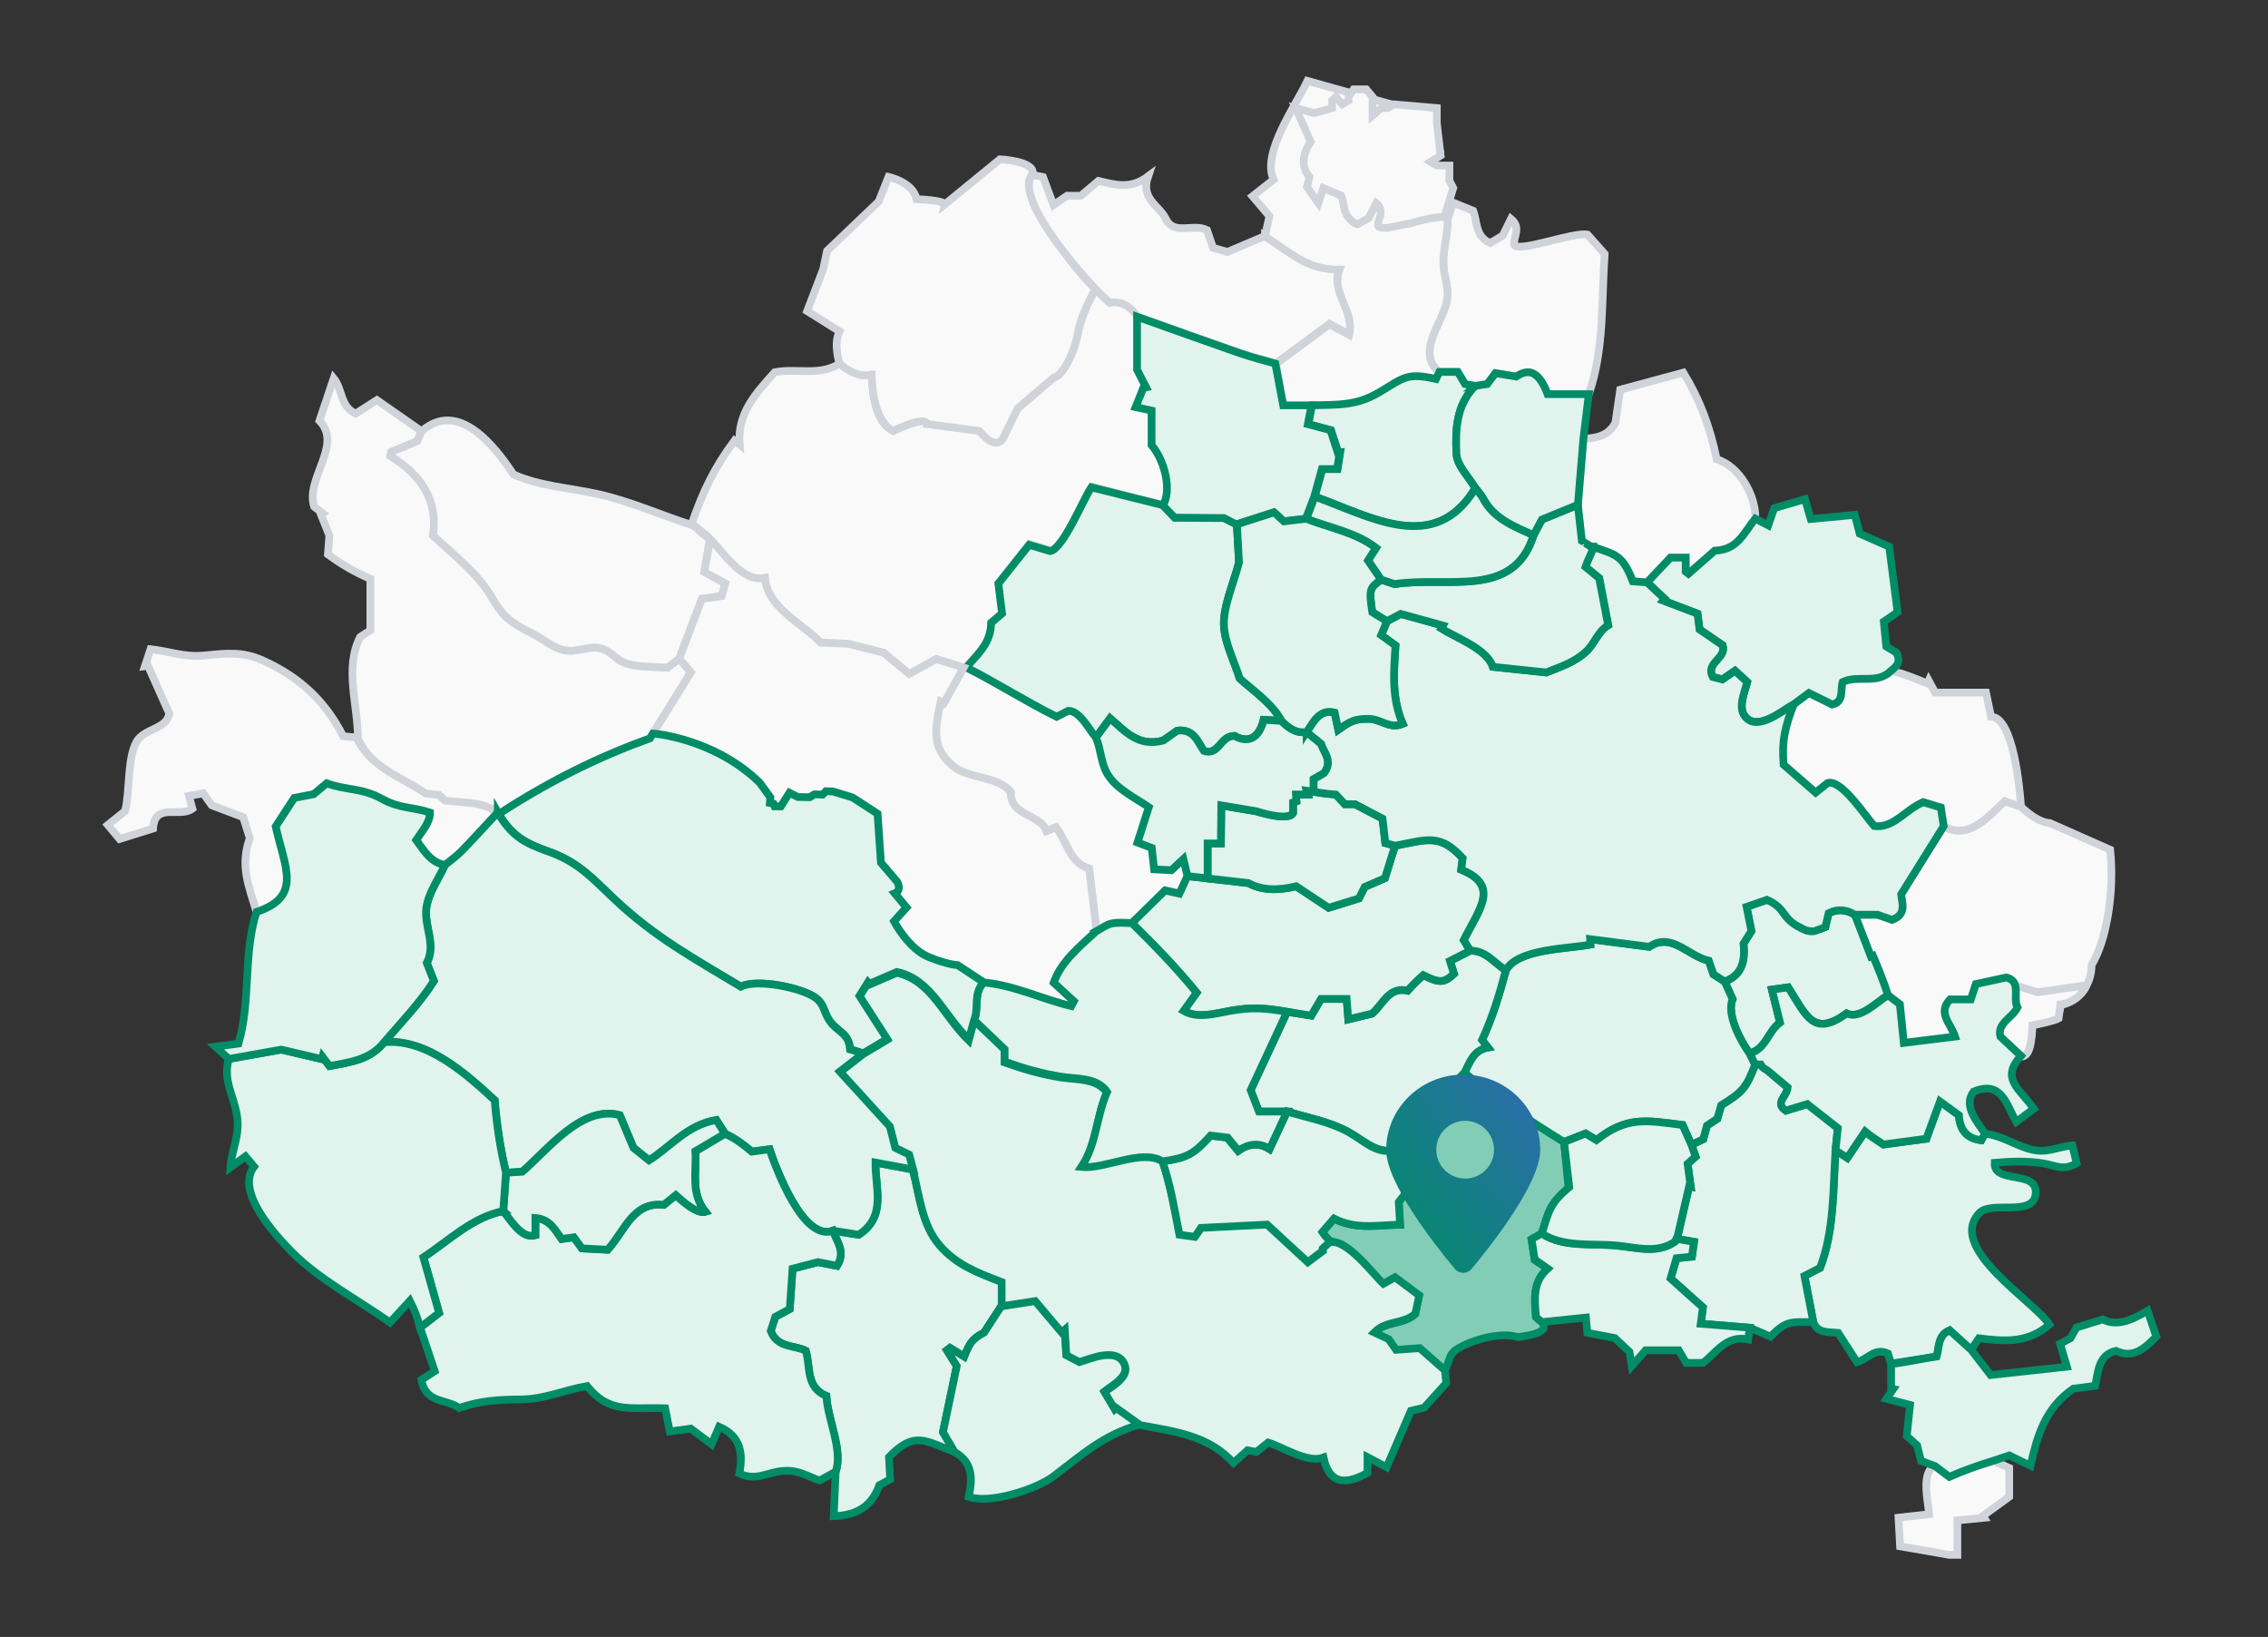
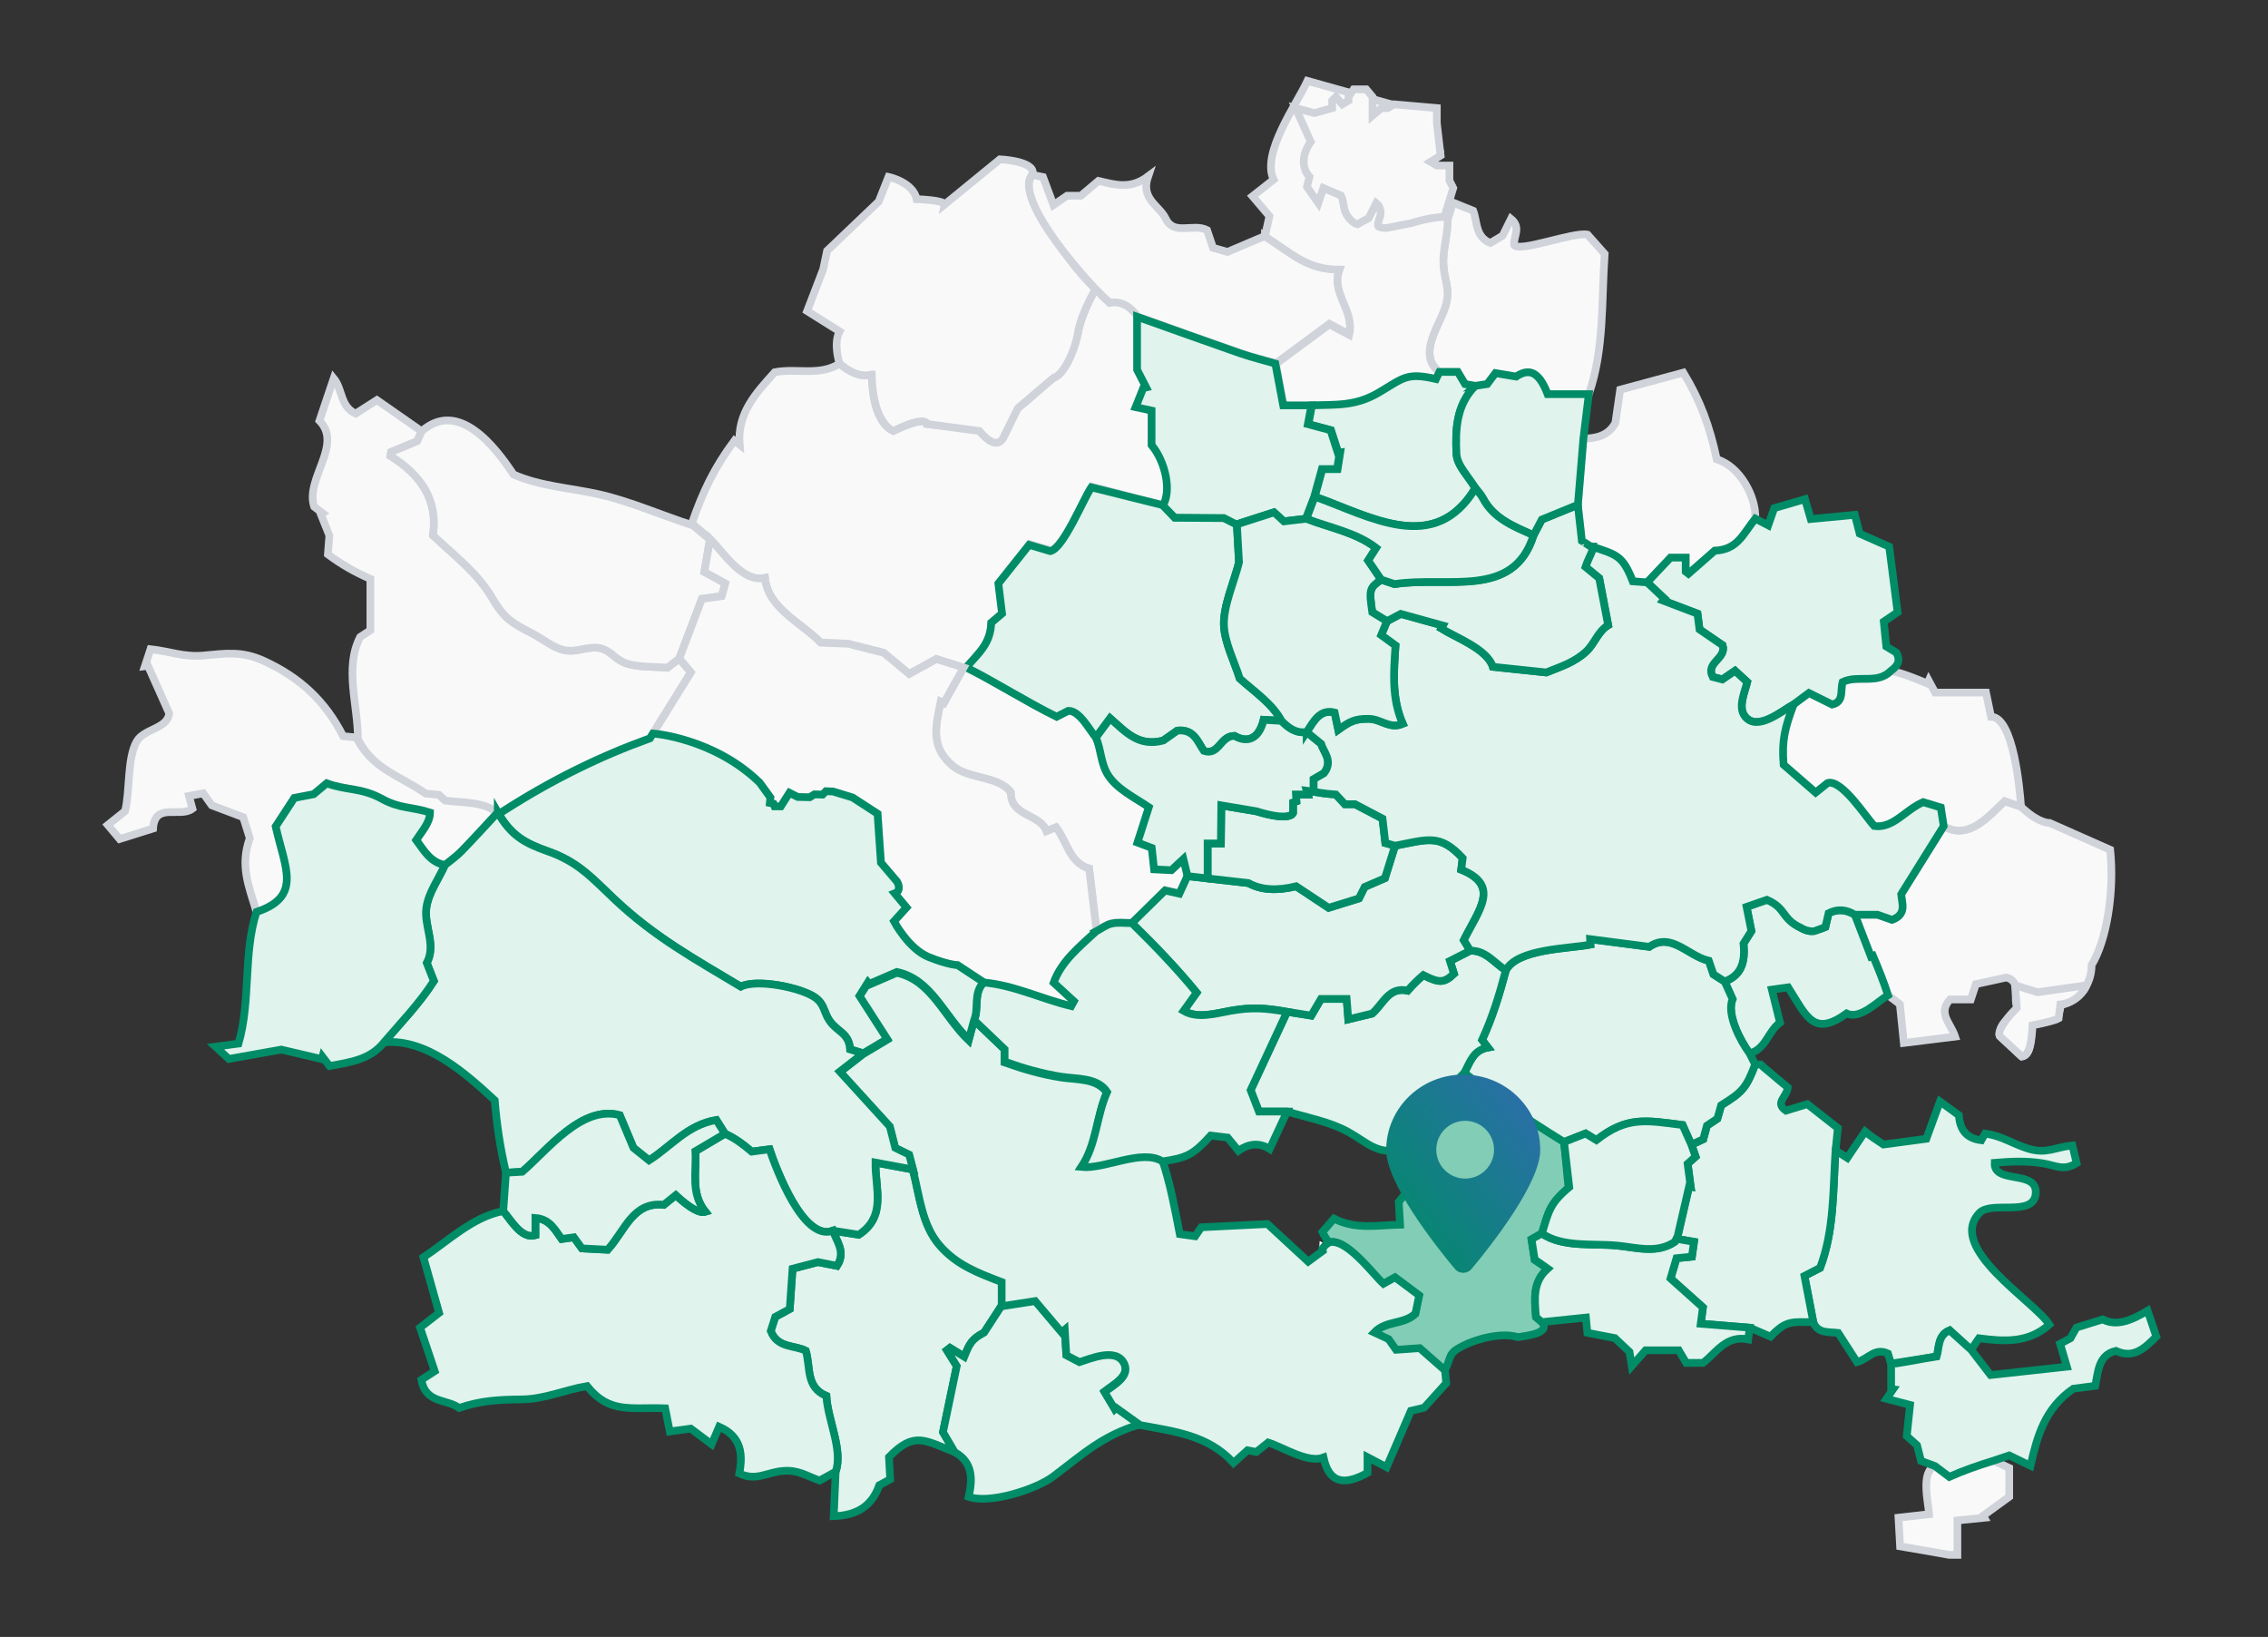
<svg xmlns="http://www.w3.org/2000/svg" width="589" height="425" viewBox="0 0 589 425" fill="none">
  <rect x="0" y="0" width="589" height="425" fill="#333333" stroke="none" />
  <path d="M115.541 224.589C111.714 223.862 110.081 220.747 108.096 218.086C109.477 215.942 111.678 213.597 111.678 210.957C107.233 209.476 103.888 209.979 99.284 207.447C93.76 204.404 90.063 205.282 84.862 203.361C83.783 204.261 82.517 205.318 81.467 206.188C79.453 206.577 77.719 206.908 76.432 207.159C74.691 209.835 73.231 212.072 71.605 214.568C73.95 225.157 78.626 232.803 66.627 236.752C64.52 229.861 62.326 224.732 64.865 217.626C64.333 215.928 63.801 214.23 63.16 212.173C60.585 211.202 57.83 210.159 54.996 209.087C54.327 208.145 53.644 207.188 52.788 205.98C51.579 206.203 50.335 206.433 49.069 206.663C49.4 207.893 49.666 208.864 49.968 209.965C46.724 212.432 40.2 208.174 39.754 215.115C36.941 216 34.388 216.806 31.064 217.841C30.338 216.978 29.302 215.748 28 214.187C29.971 212.612 31.417 211.447 32.481 210.598C33.791 205.483 32.971 196.844 35.531 192.457C37.466 189.148 43.465 189.27 43.947 185.22C42.048 180.969 40.236 176.912 38.43 172.862C38.164 172.898 37.898 172.927 37.632 172.963C38.063 171.647 38.495 170.338 39.085 168.554C44.055 169.093 47.745 170.676 52.874 170.194C58.744 169.64 62.844 169.021 68.419 171.553C77.834 175.833 84.467 181.983 89.121 191.14C90.466 191.27 91.516 191.37 92.566 191.478C96.364 199.355 103.586 201.074 110.182 205.685C111.247 205.786 112.311 205.886 113.606 206.009C114.074 206.433 114.671 206.987 115.261 207.519C120.202 208.123 125.36 207.742 129.273 210.922H129.28C126.144 214.281 123.058 217.697 119.85 220.999C118.555 222.33 116.994 223.402 115.555 224.589H115.541Z" fill="#F9F9FA" stroke="#D0D3DA" stroke-width="2" stroke-miterlimit="10" />
  <path d="M373.819 96.571C367.669 91.723 374.337 84.019 375.589 78.732C376.567 74.603 375.1 72.812 374.855 68.791C374.618 64.792 375.984 61.051 375.963 56.973C376.423 55.52 376.891 54.067 377.351 52.606C379.164 53.34 380.789 53.995 382.595 54.721C383.688 57.555 383.07 61.476 387.047 63.094C388.112 62.454 389.205 61.799 390.241 61.181C390.953 59.742 391.622 58.39 392.399 56.822C395.161 59.059 392.96 61.461 393.226 63.648C394.787 65.533 408.591 60.174 412.281 60.907C414.029 62.878 415.683 64.741 416.734 65.921C415.87 78.236 416.676 90.687 412.612 102.347C409.023 102.347 405.44 102.347 401.909 102.347C399.456 95.852 396.658 95.859 393.737 97.787C391.68 97.442 389.989 97.161 388.364 96.888C387.587 97.923 386.954 98.758 386.22 99.729C385.22 99.88 384.17 100.045 383.127 100.204C382.221 100.045 381.314 99.894 380.473 99.751C379.84 98.693 379.3 97.801 378.574 96.585H373.812L373.819 96.571Z" fill="#F9F9FA" stroke="#D0D3DA" stroke-width="2" stroke-miterlimit="10" />
  <path d="M179.683 135.875C182.56 127.596 185.495 121.445 190.724 114.41C191.177 114.763 191.631 115.108 192.084 115.461C191.4 107.225 196.392 102.017 201.19 96.65C206.794 95.521 212.807 97.737 218.03 94.413C219.526 95.55 223.892 98.888 226.489 96.794C226.323 110.008 231.697 111.677 232.02 111.878C240.954 107.62 240.796 110.08 240.796 110.08C240.796 110.08 249.888 111.051 254.333 111.648C256.096 113.001 256.261 114.749 258.973 114.943C261.16 114.425 262.455 108.203 264.361 105.959C269.137 102.232 268.626 101.981 273.698 98.024C276.848 97.161 279.639 88.767 280.179 85.379C281.718 79.445 284.494 75.057 284.494 75.057L288.034 78.545C288.034 78.545 291.889 76.855 295.522 82.005V95.766C296.097 96.888 296.989 98.621 297.881 100.355C297.629 100.413 297.377 100.47 297.126 100.528C296.507 102.081 295.888 103.628 295.148 105.477C296.824 105.836 297.831 106.052 299.291 106.369V115.324C302.916 119.669 304.448 127.552 302.125 131.207C295.68 129.602 289.12 127.725 283.509 126.322C281.416 129.372 276.237 142.226 272.849 142.888C271.165 142.392 269.367 141.852 267.353 141.255C264.505 144.83 261.786 148.254 259.361 151.297C259.736 154.354 260.038 156.807 260.318 159.094C259.167 160.073 258.362 160.756 257.506 161.483C257.326 166.913 254.204 169.517 250.924 173.294C250.636 173.308 250.356 173.323 250.068 173.337C247.514 172.517 244.961 171.69 243.155 171.114C240.213 172.733 238.113 173.891 236.106 174.999C233.61 172.927 231.653 171.301 229.467 169.489C227.251 168.928 224.647 168.273 222.043 167.618C221.676 167.526 221.11 167.591 220.205 167.139C217.515 166.995 216.749 167.065 213.124 166.87C208.153 161.713 199.37 157.944 198.637 150.06C192.825 151.434 187.523 143.068 183.999 139.536C182.553 138.321 181.114 137.112 179.668 135.896L179.683 135.875Z" fill="#F9F9FA" stroke="#D0D3DA" stroke-width="2" stroke-miterlimit="10" />
  <path d="M226.373 97.212C226.373 97.212 222.921 98.679 218.044 94.392C218.044 94.392 216.317 89.292 218.044 86.041L209.613 80.761L213.778 69.928L214.792 65.123L228.201 52.326L230.74 45.931C230.74 45.931 237.134 47.255 238.048 51.722C238.048 51.722 245.464 51.923 245.256 53.146L259.678 41.364C259.678 41.364 268.612 41.767 268.209 45.018C268.209 45.018 266.957 46.586 267.216 48.37C267.475 50.154 274.474 65.497 284.494 75.057C284.494 75.057 280.653 81.631 279.891 86.551C279.128 91.471 275.827 97.722 273.697 98.024L264.361 105.958L260.814 113.101C260.814 113.101 259.347 117.957 254.333 111.9L240.796 110.08C240.796 110.08 240.602 107.656 232.02 111.878C232.02 111.878 226.683 110.31 226.381 97.212H226.373Z" fill="#F9F9FA" stroke="#D0D3DA" stroke-width="2" stroke-miterlimit="10" />
  <path d="M92.955 191.823C92.955 182.947 89.394 173.459 93.523 165.403C94.249 164.921 95.235 164.273 96.184 163.648V150.304C92.07 148.477 88.775 146.614 85.157 143.938C85.294 142.169 85.423 140.529 85.538 139.032C84.754 137.083 84.028 135.263 83.294 133.436C83.438 133.357 83.582 133.278 83.726 133.199C82.978 132.623 82.23 132.048 81.582 131.544C79.194 124.279 89.142 115.547 82.963 109.231C84.201 105.57 85.38 102.045 86.668 98.226C89.013 101.074 88.308 105.555 92.365 107.397C94.235 106.203 96.206 104.944 97.882 103.872C101.982 106.728 105.737 109.346 109.492 111.965C109.017 113.029 108.542 114.087 108.348 114.54C105.665 115.655 103.615 116.503 101.572 117.359L101.385 118.374C109.276 123.258 113.822 129.811 112.441 139.011C117.8 144.068 123.957 148.693 127.719 155.095C131.028 160.72 132.711 161.59 138.617 164.676C141.192 166.021 143.695 168.215 146.623 168.812C149.932 169.481 153.01 167.503 156.147 168.352C158.463 168.978 159.686 170.92 161.786 171.891C164.987 173.365 169.835 173.013 173.317 173.365C174.317 172.581 175.352 171.776 176.381 170.97C177.215 171.956 178.057 172.948 179.417 174.552C176.223 179.703 172.957 184.968 168.785 191.701C156.046 196.276 142.386 202.879 129.647 211.274C125.734 208.094 120.576 208.475 115.635 207.871C115.052 207.339 114.448 206.785 113.98 206.361C112.686 206.238 111.621 206.138 110.556 206.037C103.96 201.426 96.738 199.707 92.94 191.83L92.955 191.823Z" fill="#F9F9FA" stroke="#D0D3DA" stroke-width="2" stroke-miterlimit="10" />
  <path d="M176.396 170.97C175.367 171.776 174.331 172.582 173.331 173.366C169.857 173.013 165.002 173.366 161.801 171.891C159.7 170.92 158.47 168.985 156.161 168.352C153.025 167.503 149.946 169.488 146.637 168.812C143.71 168.215 141.207 166.021 138.631 164.676C132.726 161.59 131.043 160.72 127.734 155.095C123.964 148.693 117.807 144.068 112.455 139.011C113.836 129.811 109.29 123.258 101.399 118.374L101.586 117.36C103.629 116.511 105.679 115.662 108.362 114.54C108.564 114.087 109.039 113.029 109.506 111.965C119.066 103.534 128.676 116.101 133.352 123.186C140.293 126.279 148.27 126.689 155.586 128.344C163.757 130.192 171.972 133.868 179.999 136.429C181.445 137.644 182.884 138.853 184.33 140.068C183.876 142.744 183.43 145.42 182.913 148.477C184.725 149.463 186.43 150.391 188.365 151.441C188.034 152.592 187.718 153.671 187.408 154.757C185.38 155.037 183.639 155.275 182.28 155.462C180.229 160.864 178.316 165.906 176.403 170.956L176.396 170.97Z" fill="#F9F9FA" stroke="#D0D3DA" stroke-width="2" stroke-miterlimit="10" />
  <path d="M251.01 173.366C258.937 177.351 266.454 182.177 274.41 186.083C275.481 185.522 276.517 184.983 277.611 184.414C280.567 184.35 283.106 189.399 284.775 191.356C286.178 194.643 285.991 198.11 287.947 201.153C290.292 204.8 295.004 207.051 298.507 209.439C297.622 212.194 296.593 215.41 295.565 218.625C297.32 219.287 298.399 219.69 299.269 220.021C299.485 221.984 299.665 223.682 299.873 225.581C301.787 225.674 303.182 225.746 304.362 225.804C305.326 224.905 306.06 224.221 307.477 222.898C307.944 224.826 308.253 226.077 308.556 227.336C307.843 228.89 307.131 230.436 306.455 231.904C304.858 231.544 303.837 231.321 302.743 231.077C299.837 233.932 296.975 236.738 294.119 239.543C292.357 239.55 290.537 239.291 288.853 239.651C287.415 239.96 286.127 240.996 284.768 241.708C284.142 236.457 283.516 231.206 282.833 225.495C277.805 224.078 277.157 218.668 274.251 214.791C273.453 215.115 272.719 215.41 271.762 215.798C270.015 211.202 262.397 212.051 262.483 205.706C259.383 201.434 251.542 202.325 247.457 198.894C241.601 193.981 242.903 188.874 244.285 182.134C244.558 182.264 244.831 182.4 245.105 182.53C246.788 179.487 248.478 176.452 250.161 173.409C250.449 173.395 250.73 173.38 251.017 173.366H251.01Z" fill="#F9F9FA" stroke="#D0D3DA" stroke-width="2" stroke-miterlimit="10" />
  <path d="M328.509 61.246C335.587 65.706 339.364 69.87 347.859 69.87C345.564 76.049 351.923 80.531 350.377 86.825C348.391 85.76 346.773 84.89 345.248 84.077C340.464 87.616 335.904 90.975 331.351 94.341C328.265 93.45 325.136 92.687 322.1 91.637C313.195 88.544 304.326 85.336 295.442 82.178C293.558 79.574 291.155 78.056 288.264 78.639C283.365 74.618 262.814 51.679 268.087 45.414C269.101 45.615 270.115 45.816 270.87 45.967C271.834 48.55 272.654 50.729 273.589 53.233C275.021 52.254 275.985 51.593 277.114 50.823H280.696C282.106 49.636 283.645 48.334 285.271 46.967C289.393 47.895 293.5 49.305 298.154 45.795C296.118 51.715 301.118 53.348 302.729 56.764C304.844 61.26 309.829 57.894 313.468 59.735C313.9 61.016 314.425 62.555 315.022 64.332C316.461 64.749 317.921 65.166 318.77 65.411C322.41 63.857 325.459 62.562 328.509 61.267V61.246Z" fill="#F9F9FA" stroke="#D0D3DA" stroke-width="2" stroke-miterlimit="10" />
  <path d="M328.502 61.383C328.854 59.771 329.214 58.16 329.667 56.11C328.38 54.592 326.876 52.823 325.279 50.945C327.164 49.463 328.811 48.169 330.761 46.636C327.524 39.76 336.63 27.258 339.544 21C349.65 23.827 359.541 26.589 369.582 29.394C371.028 32.653 372.517 35.991 373.97 39.264C371.189 43.018 370.975 46.368 373.33 49.312C373.215 50.168 373.078 51.197 372.97 51.967C374.042 53.786 375.006 55.419 375.97 57.059C375.991 61.138 374.625 64.878 374.862 68.878C375.099 72.899 376.574 74.69 375.596 78.819C374.337 84.106 367.676 91.81 373.826 96.658C373.531 97.269 373.236 97.874 372.927 98.499C365.331 96.758 364.569 98.176 358.217 101.938C352.132 105.541 347.42 105.117 340.716 105.333H333.393C332.617 101.19 331.984 97.838 331.351 94.486C335.904 91.119 340.464 87.753 345.248 84.221C346.773 85.041 348.398 85.911 350.376 86.969C351.923 80.675 345.571 76.193 347.859 70.014C339.364 70.014 335.587 65.849 328.509 61.39L328.502 61.383Z" fill="#F9F9FA" stroke="#D0D3DA" stroke-width="2" stroke-miterlimit="10" />
  <path d="M517.733 379.249C519.114 379.889 520.495 380.529 521.797 381.133V388.607C519.301 390.42 517.165 391.98 515.021 393.534C515.122 393.707 515.215 393.879 515.316 394.059C513.223 394.268 511.137 394.477 508.331 394.757V403.691H506.174C501.944 402.921 497.7 402.202 493.456 401.483C493.305 398.764 493.183 396.577 493.039 394.038C495.65 393.743 497.945 393.484 500.987 393.139C500.836 390.29 498.693 382.039 502.527 380.651C503.663 381.507 504.792 382.37 506.224 383.449C510.015 381.759 513.762 380.471 517.733 379.256V379.249Z" fill="#F9F9FA" stroke="#D0D3DA" stroke-width="2" stroke-miterlimit="10" />
  <path d="M491.118 354.051C490.809 353.073 490.5 352.087 490.291 351.411C486.838 349.836 485.177 352.857 482.271 353.655C480.667 351.166 479.027 348.62 477.379 346.067C474.883 345.772 472.085 346.297 470.913 343.276C470.165 339.355 469.409 335.442 468.611 331.277C469.783 330.673 471.028 330.033 472.675 329.184C476.358 319.401 476.02 309.072 476.674 298.671C477.552 299.232 478.422 299.786 479.746 300.634C481.336 298.275 482.846 296.024 484.357 293.779C485.867 295.045 487.493 296.067 489.133 297.153C492.981 296.635 496.801 296.124 500.268 295.664C501.57 292.103 502.591 289.305 503.807 285.982C505.951 287.536 507.353 288.564 508.727 289.557C508.979 293.269 510.626 295.57 514.539 296.045C514.841 295.506 515.172 294.916 515.51 294.326C519.812 294.866 522.531 296.916 526.624 298.196C531.486 299.707 533.558 297.865 538.205 297.39C538.579 298.966 538.953 300.527 539.298 301.994C535.817 304.123 533.903 302.562 530.386 302.023C526.099 301.368 522.358 301.541 518.014 301.908C517.704 307.655 529.58 303.454 528.645 310.187C527.847 315.92 517.122 311.734 514.086 314.899C505.339 324.005 528.422 337.902 532.22 343.909C526.674 348.807 520.481 348.296 513.935 347.469C513.338 348.347 512.612 349.404 511.892 350.462C510.058 348.8 508.224 347.138 506.303 345.405C503.181 346.7 503.62 349.994 502.944 352.202C498.765 352.857 494.931 353.461 491.097 354.058L491.118 354.051Z" fill="#E0F3ED" stroke="#008C66" stroke-width="2" stroke-miterlimit="10" />
  <path d="M217.001 382.112C219.015 376.616 214.872 368.409 214.598 362.438C209.168 360.165 210.542 354.994 209.254 350.714C206.319 349.196 201.924 350.095 200.147 345.585C200.457 344.635 200.888 343.29 201.327 341.909C202.428 341.312 203.463 340.751 205.089 339.866C205.312 336.672 205.557 333.169 205.816 329.407C208.204 328.782 210.484 328.185 212.405 327.681C214.347 328.062 215.9 328.372 217.361 328.659C219.706 324.955 217.224 322.351 216.303 319.524C218.605 319.884 220.907 320.243 222.993 320.574C230.316 315.834 227.266 308.547 227.352 301.836C230.905 302.498 234.013 303.08 237.128 303.656C238.854 310.461 239.472 317.87 244.04 323.135C248.478 328.256 254.003 330.299 260.16 332.659V338.938C258.765 341.082 257.369 343.225 255.592 345.959C252.327 347.736 251.83 348.793 250.428 352.239C249.155 351.454 247.932 350.706 246.716 349.958C246.457 350.16 246.191 350.361 245.932 350.562C246.91 352.138 247.881 353.706 248.478 354.663C247.198 360.806 246.025 366.431 244.903 371.826C246.018 373.739 246.982 375.372 247.939 377.012C240.221 374.041 237.48 371.48 230.869 378.307C230.963 380.026 231.071 382.004 231.186 384.083C230.172 384.629 229.251 385.126 228.359 385.608C226.503 390.83 222.827 393.434 216.519 393.664C216.692 389.794 216.857 385.953 217.023 382.105L217.001 382.112Z" fill="#E0F3ED" stroke="#008C66" stroke-width="2" stroke-miterlimit="10" />
  <path d="M524.862 209.468C527.329 211.813 530.069 213.604 532.335 213.683C538.334 216.345 543.233 218.517 548.016 220.632C549.153 231.623 547.088 244.182 543.19 250.548C543.19 255.634 539.91 259.95 535.248 260.935C534.997 261.942 534.738 262.964 534.414 264.251C531.76 265.294 530.314 265.647 527.638 266.064C527.415 267.848 527.89 274.602 524.84 274.149C523.128 272.538 521.416 270.934 519.495 269.135C518.625 265.589 522.567 264.381 523.955 261.568C522.603 259.072 525.128 254.879 521.064 253.785C518.057 254.44 515.654 254.965 513.137 255.512C512.741 256.713 512.309 258.029 511.828 259.489H506.411C503.124 263.086 506.598 265.625 507.735 269.135C503.124 269.704 498.93 270.229 494.427 270.783C494.082 267.395 493.765 264.309 493.399 260.734C492.758 260.245 491.55 259.317 490.334 258.389C489.191 254.893 487.86 251.555 486.421 248.167L485.896 248.354C484.501 244.736 483.105 241.125 481.717 237.507H487.622C488.529 237.831 490.083 238.377 491.377 238.831C495.269 237.385 493.924 234.507 493.744 232.191C497.492 226.185 501.138 220.344 504.785 214.503C511.31 218.258 516.33 211.971 520.632 208.008C522.229 208.562 522.902 208.759 524.218 209.212L524.862 209.468Z" fill="#F9F9FA" stroke="#D0D3DA" stroke-width="2" stroke-miterlimit="10" />
  <path d="M375.143 355.936C372.942 354.001 370.748 352.073 368.597 350.181C366.439 350.332 364.547 350.462 362.461 350.613C361.828 349.714 361.167 348.771 360.512 347.844C359.447 347.347 358.404 346.865 356.786 346.11C359.886 342.887 364.418 344.046 367.482 341.204C367.727 340.046 368.036 338.557 368.468 336.478C366.367 334.91 364.195 333.285 362.188 331.788C360.591 332.673 359.678 333.184 359.167 333.464C356.347 330.853 349.506 321.171 345.018 322.603C344.543 321.682 343.946 320.912 343.421 319.891C344.493 318.646 345.392 317.596 346.428 316.395C352.11 319.308 357.771 318.093 363.598 317.963C363.461 315.647 363.368 314 363.253 312.086C364.698 310.266 366.223 308.331 367.791 306.353C366.41 303.944 365 301.491 363.591 299.031C370.489 293.629 374.028 284.608 380.286 278.523C388.601 285.234 397.089 290.91 406.181 296.506C406.642 300.505 406.958 304.872 407.383 308.576C402.376 312.719 402.218 314.381 400.42 320.243C399.528 320.747 398.629 321.401 397.751 321.891C398.06 323.869 398.312 325.502 398.571 327.156C399.592 327.875 400.528 328.379 401.945 329.379C397.931 332.918 398.557 337.421 398.909 341.952C399.348 342.334 399.895 342.801 400.434 343.269C402.901 346.311 395.723 346.887 394.183 347.175C390.047 345.851 383.573 347.577 379.898 349.44C375.812 351.519 377.135 352.102 375.143 355.929V355.936Z" fill="#82CDB6" stroke="#008C66" stroke-width="2" stroke-miterlimit="10" />
  <path d="M476.682 298.671C476.027 309.073 476.365 319.402 472.682 329.185C471.028 330.033 469.783 330.674 468.618 331.278C469.416 335.443 470.165 339.363 470.92 343.276C465.352 343.276 463.906 342.708 459.814 347.045C457.699 346.132 456.066 345.427 454.433 344.722C450.247 344.384 446.067 344.046 441.694 343.693C441.967 341.629 442.133 340.377 442.255 339.457C439.356 336.86 436.716 334.493 433.853 331.933C434.343 330.285 434.868 328.494 435.4 326.689C436.709 326.552 437.86 326.437 439.399 326.271C439.558 325.149 439.716 324.078 439.946 322.43C438.292 322.143 436.99 321.92 435.688 321.689C435.688 321.452 435.688 321.207 435.688 320.97C436.687 316.633 437.695 312.302 438.694 307.965C438.824 307.994 438.946 308.022 439.076 308.051C438.809 306.059 438.543 304.066 438.284 302.146C439.054 301.462 439.651 300.93 440.356 300.297C439.982 299.225 439.63 298.225 439.284 297.225C440.342 296.722 441.399 296.226 442.349 295.772C442.723 294.384 443.032 293.262 443.305 292.255C444.334 291.564 445.211 290.982 446.01 290.449C446.37 289.176 446.686 288.054 447.002 286.961C452.52 283.558 453.52 282.451 455.836 276.365C456.318 276.365 456.8 276.365 457.274 276.365C457.512 276.603 457.749 276.84 457.986 277.077C460.202 278.926 462.41 280.775 464.281 282.343C464.072 284.86 460.799 286.27 463.799 288.363C465.662 287.795 467.568 287.213 469.366 286.666C472.013 288.745 474.509 290.708 477.293 292.888C477.106 294.708 476.905 296.686 476.703 298.671H476.682Z" fill="#E0F3ED" stroke="#008C66" stroke-width="2" stroke-miterlimit="10" />
  <path d="M465.82 182.875C467.143 181.89 468.474 180.912 469.776 179.94C471.725 180.904 473.696 181.883 475.811 182.926C478.983 182.228 477.868 179.221 478.537 177.085C482.529 175.15 487.557 177.79 491.082 174.179C494.513 174.934 497.333 176.128 500.563 177.473C500.671 177.229 500.786 176.977 500.894 176.732C501.584 178.013 502.282 179.293 502.562 179.818H515.762C516.186 181.847 516.575 183.724 517.071 186.091C522.934 186.148 524.559 205.174 524.861 209.461C523.538 209.008 522.221 208.548 520.625 208.001C516.323 211.972 511.309 218.251 504.778 214.496C504.526 212.878 504.274 211.26 504.023 209.655C502.152 209.087 500.584 208.612 499.441 208.267C494.707 210.332 491.701 215.137 486.745 214.468C484.608 212.209 478.314 202.261 474.639 203.297C473.567 204.153 472.581 204.944 471.524 205.786C468.582 203.232 465.906 200.901 463.201 198.549C462.669 192.162 463.561 188.867 465.813 182.875H465.82Z" fill="#F9F9FA" stroke="#D0D3DA" stroke-width="2" stroke-miterlimit="10" />
  <path d="M455.85 134.652C452.642 138.709 451.254 142.73 445.312 142.982C443.125 144.902 440.802 146.938 438.478 148.974C438.241 148.787 438.011 148.6 437.774 148.42V144.773H433.832C431.825 146.902 429.796 149.046 427.761 151.196C426.502 151.103 425.243 151.009 424.035 150.923C421.402 144.205 419.87 144.046 413.475 141.917C412.454 141.335 411.439 140.752 410.821 140.4C410.439 136.954 410.109 134.012 409.778 131.063C410.252 125.337 410.734 119.611 411.209 113.893C414.554 113.792 417.661 113.188 419.51 109.807C419.934 106.894 420.38 103.844 420.769 101.175C426.646 99.585 432.076 98.118 437.162 96.744C441.651 104.132 444.032 110.807 445.837 119.252C451.786 121.028 456.08 128.84 455.857 134.645L455.85 134.652Z" fill="#F9F9FA" stroke="#D0D3DA" stroke-width="2" stroke-miterlimit="10" />
  <path d="M247.924 377.019C246.968 375.379 246.011 373.739 244.889 371.833C246.011 366.438 247.183 360.813 248.464 354.67C247.874 353.713 246.896 352.145 245.917 350.57C246.176 350.368 246.442 350.167 246.701 349.965C247.924 350.713 249.14 351.461 250.413 352.246C251.816 348.793 252.312 347.735 255.578 345.966C257.354 343.232 258.75 341.089 260.145 338.945C263.131 338.485 266.109 338.032 268.849 337.607C271.417 340.643 273.575 343.197 275.733 345.743C275.999 345.513 276.265 345.283 276.531 345.052C276.661 347.182 276.79 349.318 276.934 351.663C278.236 352.346 279.473 352.994 280.344 353.454C283.142 352.591 289.99 349.534 291.997 353.914C293.536 357.266 289.105 359.475 286.868 361.237C287.954 363.064 288.724 364.359 289.494 365.654C289.609 365.539 289.717 365.423 289.832 365.308L296.104 369.804C286.444 372.638 281.315 377.465 273.597 383.298C269.108 386.694 256.995 390.571 251.564 388.629C252.629 383.967 252.643 379.644 247.917 377.019H247.924Z" fill="#E0F3ED" stroke="#008C66" stroke-width="2" stroke-miterlimit="10" />
  <path d="M492.55 353.981C496.384 353.376 498.786 352.85 502.965 352.195C503.634 349.98 503.196 346.693 506.325 345.398C508.245 347.139 510.08 348.793 511.914 350.455C513.568 352.598 515.215 354.749 516.956 357.001C523.243 356.31 529.81 355.598 536.759 354.835C536.176 352.879 535.622 350.987 535.004 348.894C535.881 348.419 536.68 347.995 537.701 347.448C538.162 346.628 538.737 345.599 539.262 344.671C541.406 344.002 543.405 343.384 546.067 342.557C549.656 344.434 553.512 342.837 557.727 340.305C558.554 342.744 559.252 344.801 560 347.009C556.957 350.124 554.015 352.828 549.491 350.735C544.995 351.778 544.887 356.022 544.146 359.813C541.471 360.158 539.478 360.417 538.442 360.554C531.04 365.668 529.062 372.876 527.322 380.565C525.236 379.551 523.56 378.745 521.797 377.882C520.431 378.343 519.085 378.796 517.733 379.249C513.762 380.472 510.015 381.759 506.224 383.443C504.793 382.364 503.663 381.5 502.527 380.644C501.426 380.234 500.318 379.832 498.887 379.299C498.585 378.12 498.247 376.775 497.858 375.25C497.103 374.573 496.24 373.797 495.182 372.847C495.463 370.229 495.744 367.546 496.038 364.769C494.132 364.273 492.183 363.769 489.917 363.179C490.608 362.18 491.118 361.453 491.622 360.719C491.456 360.698 491.291 360.669 491.126 360.647V354.044L492.55 353.981Z" fill="#E0F3ED" stroke="#008C66" stroke-width="2" stroke-miterlimit="10" />
  <path d="M435.673 321.682C436.975 321.905 438.277 322.135 439.932 322.423C439.694 324.07 439.543 325.142 439.385 326.264C437.846 326.422 436.695 326.544 435.386 326.681C434.853 328.487 434.328 330.27 433.839 331.925C436.702 334.486 439.342 336.852 442.241 339.449C442.118 340.37 441.953 341.621 441.68 343.686C446.053 344.038 450.24 344.376 454.419 344.714C454.297 345.642 454.174 346.563 454.016 347.75C448.269 346.592 445.737 351.21 442.277 353.857H437.903C437.206 352.677 436.45 351.39 435.968 350.577H427.358C426.639 351.397 425.495 352.713 423.776 354.677C423.445 352.663 423.287 351.663 423.179 350.994C421.884 349.771 420.762 348.714 419.388 347.419C417.374 347.031 414.928 346.556 412.238 346.038C412.13 344.923 412.022 343.786 411.857 342.089C408.008 342.484 404.21 342.88 400.412 343.276C399.873 342.808 399.333 342.341 398.888 341.959C398.542 337.428 397.916 332.925 401.923 329.386C400.499 328.386 399.564 327.724 398.549 327.005C398.29 325.35 398.039 323.717 397.729 321.739C398.614 321.243 399.506 320.747 400.398 320.243C405.822 323.919 413.626 322.79 419.827 323.379C425.02 323.869 430.235 325.573 434.925 322.408C435.163 322.171 435.407 321.926 435.645 321.689L435.673 321.682Z" fill="#E0F3ED" stroke="#008C66" stroke-width="2" stroke-miterlimit="10" />
  <path d="M345.011 324.523C345.032 324.063 345.061 323.61 345.082 323.149C345.068 323.862 345.054 324.566 345.039 325.279C345.032 325.027 345.018 324.775 345.011 324.523Z" fill="#E0F3ED" stroke="white" stroke-width="2" stroke-miterlimit="10" />
  <path d="M345.011 324.523L345.039 325.279C344.55 325.041 344.068 324.797 343.579 324.559C343.594 324.315 343.608 324.07 343.622 323.818C344.083 324.056 344.543 324.286 345.011 324.523Z" fill="#DFDFDF" stroke="white" stroke-width="2" stroke-miterlimit="10" />
  <path d="M447.902 254.85C451.865 253.332 453.354 250.333 452.779 245.003C453.469 243.909 454.16 242.809 454.836 241.73C454.426 239.672 454.038 237.709 453.584 235.464C455.44 234.817 457.088 234.242 458.871 233.623C463.597 235.054 461.787 237.714 467.668 240.88C469.478 241.73 469.582 241.73 470.383 241.73C471.74 241.333 472.61 241.305 474.042 240.694C474.344 239.414 474.61 238.27 474.883 237.112C477.286 235.889 479.523 236.184 481.703 237.507C483.098 241.126 484.494 244.736 485.882 248.355L486.407 248.168C487.846 251.556 489.176 254.893 490.32 258.389C487.508 260.08 483.062 264.805 479.573 263.137C470.985 269.301 469.215 263.993 464.389 256.353C462.813 256.576 461.713 256.728 460.152 256.943C460.914 260.022 461.576 262.727 462.267 265.503C459.102 267.827 458.591 272.437 454.361 273.495C451.995 270.301 448.298 263.36 449.938 259.396C449.074 257.483 448.485 256.174 447.888 254.857L447.902 254.85Z" fill="#E0F3ED" stroke="#008C66" stroke-width="2" stroke-miterlimit="10" />
  <path d="M447.902 254.85C448.492 256.167 449.089 257.476 449.952 259.389C448.312 263.353 452.009 270.294 454.376 273.488C454.857 274.445 455.339 275.408 455.821 276.365C453.505 282.443 452.513 283.558 446.988 286.961C446.679 288.054 446.362 289.176 445.996 290.449C445.19 290.989 444.32 291.572 443.291 292.255C443.018 293.255 442.715 294.384 442.334 295.772C441.385 296.226 440.327 296.729 439.27 297.225C438.5 295.513 437.738 293.801 436.968 292.089C427.43 290.874 422.553 289.773 414.583 296.003C413.187 295.154 412.202 294.557 411.77 294.291C409.562 295.161 407.872 295.83 406.181 296.499C397.089 290.903 388.594 285.227 380.286 278.516C381.746 275.89 382.516 272.675 386.4 271.963C385.645 270.985 385.098 270.287 384.89 270.014C387.63 264.043 389.385 258.267 391.076 251.908C394.104 246.269 407.368 246.341 413.022 245.24L412.943 243.823C417.849 244.463 422.747 245.096 428.3 245.816C434.069 241.895 438.32 248.189 443.766 249.434C444.161 250.57 444.542 251.685 444.988 252.973C445.902 253.556 446.902 254.196 447.902 254.836V254.85Z" fill="#E0F3ED" stroke="#008C66" stroke-width="2" stroke-miterlimit="10" />
  <path d="M391.076 251.915C389.385 258.274 387.63 264.05 384.889 270.02C385.098 270.294 385.645 270.992 386.4 271.97C382.516 272.682 381.753 275.897 380.286 278.523C374.028 284.601 370.64 293.262 363.742 298.664C357.289 299.592 355.318 296.793 350.197 293.923C345.385 291.226 339.479 290.183 334.25 288.593H326.934C326.157 286.579 325.524 284.961 324.783 283.04C327.862 276.422 331.056 269.56 334.25 262.698C336.185 263.007 338.112 263.309 340.536 263.69C341.241 262.489 342.119 260.993 343.083 259.36H349.744C349.895 261.288 350.01 262.763 350.161 264.662C352.484 264.1 354.527 263.604 356.369 263.165C359.289 260.554 360.713 256.123 365.576 257.209C366.835 255.771 368.194 254.426 369.647 253.181C373.819 255.289 375.056 255.231 377.61 252.829C377.293 251.829 376.963 250.764 376.567 249.506C378.437 248.556 380.135 247.693 381.825 246.837C385.904 246.722 388.083 250.081 391.09 251.922L391.076 251.915Z" fill="#E0F3ED" stroke="#008C66" stroke-width="2" stroke-miterlimit="10" />
  <path d="M406.181 296.506C407.872 295.837 409.562 295.168 411.77 294.298C412.202 294.557 413.194 295.161 414.583 296.01C422.546 289.78 427.423 290.874 436.968 292.097C437.738 293.808 438.5 295.52 439.27 297.232C439.622 298.232 439.967 299.239 440.342 300.304C439.637 300.93 439.04 301.462 438.27 302.153C438.529 304.073 438.795 306.066 439.061 308.058C438.932 308.029 438.809 308.001 438.68 307.972C437.68 312.309 436.673 316.64 435.673 320.977C435.436 321.459 435.191 321.934 434.954 322.416C430.264 325.581 425.049 323.876 419.855 323.387C413.655 322.804 405.85 323.934 400.427 320.251C402.225 314.388 402.534 312.367 407.533 308.216C407.102 304.512 406.641 300.513 406.181 296.513V296.506Z" fill="#E0F3ED" stroke="#008C66" stroke-width="2" stroke-miterlimit="10" />
  <path d="M308.397 227.466C313.288 228.027 318.18 228.588 324.222 229.279C327.411 231.062 331.54 231.341 336.609 230.113C339.169 231.803 342.032 233.702 345.039 235.695C347.478 234.94 350.089 234.134 352.916 233.256C353.369 232.35 353.887 231.307 354.397 230.286C356.095 229.545 357.728 228.84 359.656 228.005C360.519 225.258 361.404 222.423 362.288 219.582C370.712 218.007 373.884 216.331 379.847 222.798C379.761 223.481 379.631 224.495 379.466 225.79C389.68 229.919 384.12 236.126 380.149 244.097C380.832 245.233 381.321 246.031 381.803 246.83C380.113 247.693 378.415 248.549 376.545 249.499C376.941 250.757 377.279 251.822 377.588 252.822C375.035 255.224 373.805 255.282 369.625 253.174C368.172 254.419 366.82 255.764 365.554 257.202C360.691 256.116 359.274 260.547 356.347 263.158C354.505 263.604 352.462 264.094 350.139 264.655C349.988 262.756 349.873 261.281 349.722 259.353H343.061C342.097 260.993 341.22 262.482 340.515 263.684C338.098 263.302 336.163 262.993 334.228 262.691C328.552 261.713 325.128 261.446 319.554 262.425C315.705 263.101 311.044 264.568 307.368 262.439C308.411 260.979 309.354 259.67 310.749 257.72C305.455 251.261 299.888 245.521 293.939 239.666C296.794 236.86 299.657 234.055 302.563 231.199C303.65 231.444 304.678 231.674 306.275 232.026C306.944 230.566 307.656 229.012 308.375 227.459L308.397 227.466Z" fill="#E0F3ED" stroke="#008C66" stroke-width="2" stroke-miterlimit="10" />
  <path d="M375.272 355.778C375.373 356.842 375.474 357.907 375.589 359.115C373.783 361.115 371.971 363.129 369.849 365.488C369.144 365.654 368 365.927 366.41 366.301C364.418 370.926 362.332 375.76 360.102 380.939C358.196 379.939 356.779 379.191 355.138 378.328V382.407C348.693 385.982 345.09 384.766 343.716 378.429C339.695 379.983 333.235 375.76 329.351 374.53C328.085 375.544 327.258 376.206 326.279 376.983C325.625 376.854 324.834 376.703 323.992 376.544C322.834 377.587 321.69 378.609 320.345 379.817C313.778 372.588 304.801 371.639 296.09 370.006L289.817 365.51C289.702 365.625 289.594 365.74 289.479 365.855C288.71 364.56 287.94 363.266 286.854 361.439C289.091 359.676 293.522 357.468 291.982 354.116C289.976 349.735 283.135 352.8 280.329 353.656C279.466 353.202 278.222 352.548 276.92 351.865C276.776 349.52 276.647 347.39 276.517 345.254C276.251 345.484 275.985 345.714 275.719 345.945C273.561 343.398 271.41 340.852 268.835 337.809C266.094 338.233 263.116 338.687 260.131 339.147V332.867C253.974 330.508 248.442 328.465 244.011 323.344C239.451 318.078 238.825 310.669 237.099 303.864C236.746 302.512 236.386 301.153 236.077 299.98C234.689 299.297 233.631 298.779 232.466 298.211C231.941 296.153 231.423 294.096 231.056 292.665C226.51 287.673 222.388 283.155 218.065 278.415C220.446 276.559 222.295 275.128 224.136 273.696C226.208 272.459 228.28 271.229 230.351 269.985C227.74 265.92 225.482 262.403 223.158 258.792C224.029 257.404 224.697 256.332 225.366 255.267C225.482 255.404 225.589 255.534 225.705 255.67C227.956 254.699 230.207 253.728 232.883 252.577C241.839 254.483 244.939 263.719 251.557 270.107C252.139 267.963 252.557 266.302 252.952 264.856C255.599 267.388 258.246 269.913 260.879 272.43C260.879 273.545 260.858 274.804 260.858 275.84C265.785 277.588 270.504 278.969 275.683 279.767C279.646 280.379 284.926 279.911 287.472 283.709C284.617 290.183 285.048 296.786 281.114 302.692C287.177 303.318 296.608 297.844 301.866 301.217C303.952 307.389 305.146 314.036 306.39 320.416C308.016 320.639 309.268 320.812 310.383 320.97C311.181 319.812 311.778 318.941 311.979 318.646C317.921 318.352 323.302 318.085 329.157 317.79C332.451 320.833 335.94 324.049 339.731 327.552C340.918 326.681 343.536 324.761 343.536 324.761L343.45 324.178L344.327 323.085C344.327 323.085 344.996 322.862 344.982 322.617L344.996 322.596C349.485 321.164 356.455 330.695 359.275 333.306C359.785 333.026 360.699 332.515 362.296 331.63C364.303 333.126 366.475 334.752 368.575 336.32C368.144 338.399 367.827 339.888 367.59 341.046C364.526 343.887 359.994 342.729 356.894 345.952C358.512 346.707 359.555 347.189 360.62 347.685C361.274 348.613 361.936 349.563 362.569 350.455C364.662 350.311 366.547 350.174 368.705 350.023C370.848 351.908 373.049 353.843 375.251 355.778H375.272Z" fill="#E0F3ED" stroke="#008C66" stroke-width="2" stroke-miterlimit="10" />
-   <path d="M301.88 301.541C308.347 300.584 309.793 299.728 314.26 294.83C315.756 295.01 317.266 295.189 318.669 295.355C319.64 296.542 320.46 297.542 321.467 298.764C324.093 296.93 326.869 296.57 329.588 298.297C331.171 294.894 332.782 291.744 334.249 288.593C339.479 290.183 345.384 291.233 350.197 293.923C355.318 296.793 356.929 299.642 363.382 298.707C364.792 301.167 366.417 303.936 367.798 306.346C366.23 308.324 364.698 310.259 363.259 312.079C363.375 313.992 363.468 315.64 363.605 317.956C357.778 318.085 352.117 319.301 346.435 316.388C345.399 317.589 344.5 318.639 343.428 319.884C344.163 320.955 344.615 321.408 345.068 321.86L345.52 322.312C345.052 322.78 343.953 323.71 343.485 324.178C343.471 324.422 343.5 324.535 343.485 324.786C342.176 325.743 340.824 326.839 339.637 327.71C335.839 324.207 332.358 320.991 329.063 317.949C323.208 318.244 317.82 318.51 311.886 318.805C311.684 319.1 311.08 319.97 310.289 321.128C309.174 320.977 307.915 320.804 306.297 320.574C305.052 314.194 303.98 307.713 301.894 301.541H301.88Z" fill="#E0F3ED" stroke="#008C66" stroke-width="2" stroke-miterlimit="10" />
  <path d="M302.125 131.192C295.68 129.588 289.033 127.927 283.422 126.531C281.329 129.581 276.15 142.435 272.762 143.097C271.079 142.601 269.281 142.061 267.267 141.464C264.418 145.039 261.699 148.463 259.275 151.506C259.649 154.563 259.951 157.016 260.232 159.303C259.081 160.282 258.275 160.965 257.419 161.691C257.239 167.122 254.204 169.51 250.924 173.28C258.85 177.265 266.454 182.178 274.409 186.091C275.481 185.53 276.344 185.127 277.438 184.551C280.394 184.487 282.933 189.536 284.602 191.493C285.753 189.939 286.897 188.378 288.285 186.508C292.299 190.018 295.644 194.01 302.103 192.27C302.887 191.716 304.434 190.622 305.736 189.702C310.116 189.22 311.037 192.694 312.627 194.967C316.633 196.255 316.784 191.133 320.561 191.061C324.258 193.162 327.035 191.536 328.164 186.896C329.984 187.004 331.394 187.091 332.796 187.17C330.487 182.746 325.646 179.487 321.949 176.157C320.618 171.891 317.993 166.82 317.842 162.289C317.676 157.246 320.561 150.895 321.762 146.018C321.618 143.392 321.395 139.529 321.208 136.141L317.835 134.48H311.965L305.059 134.379L302.11 131.192H302.125Z" fill="#E0F3ED" stroke="#008C66" stroke-width="2" stroke-miterlimit="10" />
  <path d="M259.111 256.262C267.255 258.524 270.518 259.374 278.2 261.209C278.43 260.791 278.661 260.374 278.884 259.957C277.172 258.382 275.452 256.799 273.633 255.123C275.668 249.491 280.545 245.65 284.782 241.715C284.156 236.464 283.53 231.213 282.847 225.502C277.819 224.085 277.172 218.675 274.266 214.798C273.467 215.122 272.733 215.417 271.777 215.805C270.029 211.209 262.411 212.058 262.498 205.713C259.397 201.44 251.557 202.332 247.471 198.901C241.616 193.988 242.918 188.881 244.299 182.141C244.572 182.271 244.845 182.407 245.119 182.537C246.802 179.494 248.593 176.358 250.276 173.322C247.723 172.502 244.975 171.69 243.177 171.107C240.235 172.725 238.134 173.883 236.127 174.991C233.631 172.92 231.675 171.294 229.488 169.481C227.273 168.92 224.669 168.266 222.065 167.611C222.015 167.591 220.495 167.154 220.205 167.139C217.515 166.995 216.77 167.057 213.145 166.863C208.175 161.705 199.392 157.936 198.658 150.052C192.666 151.254 187.962 143.492 184.437 139.96C183.984 142.636 183.437 145.442 182.919 148.499C184.732 149.484 186.437 150.412 188.372 151.462C188.034 152.764 187.724 153.692 187.415 154.778C185.315 155.066 183.646 155.296 182.286 155.483C180.236 160.885 178.323 165.928 176.41 170.977C177.244 171.963 178.086 172.956 179.445 174.56L169.59 190.442C169.59 190.442 190.875 192.643 200.082 207.058L199.946 208.483L200.895 208.684L201.169 209.36H202.794L205.031 205.843L207.196 206.929L210.311 206.994L211.527 206.246L213.627 206.31L214.505 205.433L216.332 205.497L221.41 207.051L227.913 211.266L228.79 223.977L232.991 228.918C232.991 228.918 234.437 231.12 232.38 231.947L235.43 235.615L232.178 239.205C232.178 239.205 236.631 249.721 248.694 250.577L255.484 255.073L259.111 256.262Z" fill="#F9F9FA" stroke="#D0D3DA" stroke-width="2" stroke-miterlimit="10" />
  <path d="M346.917 206.289C347.615 207.037 348.413 207.893 349.262 208.807H351.916C354.463 210.144 356.556 211.238 359.03 212.54C359.239 214.36 359.483 216.446 359.764 218.877C360.562 219.1 361.433 219.337 362.296 219.582C361.411 222.416 360.519 225.257 359.663 228.005C357.735 228.84 356.103 229.552 354.405 230.285C353.894 231.307 353.376 232.35 352.923 233.256C350.096 234.134 347.485 234.939 345.047 235.695C342.033 233.702 339.17 231.81 336.616 230.113C331.547 231.345 327.419 231.067 324.23 229.278C318.187 228.588 318.504 228.624 313.612 228.063V219.021H317.065L317.166 209.123L326.258 210.648C326.258 210.648 334.688 213.338 335.803 211.101V208.361L336.667 208.058L336.566 206.296H339.63L339.35 205.318L344.163 206.045L346.917 206.289Z" fill="#E0F3ED" stroke="#008C66" stroke-width="2" stroke-miterlimit="10" />
  <path d="M313.605 228.063C307.563 227.372 313.288 228.027 308.397 227.466C308.088 226.214 307.786 224.955 307.318 223.027C305.901 224.351 305.167 225.034 304.203 225.933C303.024 225.876 301.628 225.804 299.715 225.71C299.506 223.811 299.326 222.121 299.111 220.15C298.233 219.819 297.161 219.416 295.406 218.755C296.435 215.539 297.463 212.324 298.348 209.569C294.838 207.181 290.126 204.929 287.789 201.282C285.832 198.24 286.019 194.773 284.616 191.485C285.767 189.932 286.911 188.371 288.299 186.5C292.313 190.011 295.658 194.003 302.117 192.262C302.901 191.708 304.448 190.615 305.75 189.694C310.131 189.212 311.051 192.687 312.641 194.96C316.648 196.247 316.799 191.126 320.575 191.054C324.272 193.154 327.049 191.529 328.178 186.889C329.998 186.997 331.408 187.083 332.811 187.162C334.609 188.975 336.558 190.457 339.342 190.04C340.522 191.011 341.709 191.974 343.097 193.111C343.751 195.348 346.291 197.549 343.831 200.743C343.126 201.153 342.111 201.736 341.162 202.29L341.133 205.526L339.349 205.296L339.63 206.275H336.565L336.666 208.037L335.803 208.339V211.08C335.803 211.08 335.192 213.417 326.258 210.626L317.166 209.101L317.065 218.999H313.612V228.041L313.605 228.063Z" fill="#E0F3ED" stroke="#008C66" stroke-width="2" stroke-miterlimit="10" />
  <path d="M284.617 241.845C285.969 241.132 287.257 240.097 288.702 239.787C290.386 239.42 292.206 239.687 293.968 239.679C299.917 245.542 305.484 251.275 310.778 257.734C309.383 259.684 308.441 261 307.398 262.453C311.073 264.582 315.727 263.115 319.583 262.439C325.157 261.46 328.589 261.719 334.257 262.705C331.063 269.567 327.869 276.429 324.791 283.047C325.532 284.968 326.165 286.586 326.941 288.6H334.257C332.789 291.751 331.322 294.901 329.74 298.304C327.021 296.577 324.244 296.937 321.618 298.771C320.619 297.548 319.791 296.549 318.82 295.362C317.418 295.196 315.907 295.016 314.411 294.837C309.944 299.735 308.354 300.598 301.888 301.548C296.622 298.174 286.897 303.627 280.833 302.994C284.768 297.088 284.66 289.981 287.516 283.507C284.969 279.702 279.689 280.177 275.726 279.566C270.547 278.767 265.828 277.386 260.901 275.638V272.444C258.268 269.934 255.621 267.402 252.974 264.87C254.298 261.777 252.657 257.878 255.477 255.087C263.426 255.799 270.525 259.381 278.208 261.216C278.438 260.799 278.668 260.381 278.891 259.964C277.179 258.389 275.46 256.806 273.64 255.13C275.676 249.498 280.38 245.794 284.624 241.852L284.617 241.845Z" fill="#E0F3ED" stroke="#008C66" stroke-width="2" stroke-miterlimit="10" />
  <path d="M255.477 255.059C252.657 257.842 254.297 261.748 252.974 264.841C252.578 266.287 252.182 267.74 251.6 269.884C244.989 263.496 241.882 254.26 232.926 252.354C230.25 253.505 227.999 254.476 225.748 255.447C225.632 255.31 225.525 255.181 225.409 255.044C224.74 256.116 224.072 257.181 223.201 258.569C225.525 262.187 227.783 265.697 230.394 269.762C228.315 270.999 226.244 272.236 224.179 273.473C223.064 273.135 221.942 272.79 220.77 272.43C220.453 268.179 217.605 268.021 215.519 265.122C213.85 262.799 214.217 260.77 211.706 258.986C208.052 256.389 196.478 254.059 192.386 256.159C180.308 248.916 169.928 243.24 159.578 233.45C153.557 227.761 150.118 223.768 142.292 221.021C136.135 218.855 132.805 216.777 129.517 211.346L130.776 210.54C143.609 202.318 156.053 196.276 168.792 191.701L169.576 190.442C169.576 190.442 185.243 191.557 197.291 203.203L200.068 207.059L199.931 208.483L200.881 208.684L201.154 209.36H202.78L205.017 205.843L207.182 206.929L210.297 206.994L211.512 206.246L213.613 206.311L214.49 205.433L216.317 205.498L221.396 207.051L227.898 211.267L228.776 223.977L232.977 228.919C232.977 228.919 234.329 231.192 232.365 231.947L235.415 235.616L232.164 239.205C232.164 239.205 235.955 246.384 241.17 248.477C246.385 250.57 248.687 250.577 248.687 250.577L255.484 255.051L255.477 255.059Z" fill="#E0F3ED" stroke="#008C66" stroke-width="2" stroke-miterlimit="10" />
  <path d="M529.195 257.619L523.313 255.81L523.766 261.691C519.423 266.034 518.94 268.326 519.242 268.929L525.123 274.358C527.385 273.906 527.687 269.231 527.837 266.215C531.457 265.491 533.869 264.858 534.623 264.405L535.076 260.786C539.147 260.334 541.409 257.167 541.862 255.81L529.195 257.619Z" fill="#F9F9FA" stroke="#D0D3DA" stroke-width="2" stroke-miterlimit="10" />
  <path d="M129.273 210.921C132.668 216.899 136.128 218.877 142.285 221.042C150.111 223.79 153.55 227.782 159.57 233.472C169.921 243.262 180.301 248.93 192.378 256.181C196.471 254.073 208.038 256.404 211.699 259.008C214.21 260.792 213.85 262.82 215.512 265.144C217.598 268.05 220.446 268.201 220.763 272.452C221.935 272.811 223.057 273.15 224.172 273.495C222.331 274.926 220.482 276.365 218.101 278.214C222.424 282.954 226.546 287.478 231.092 292.463C231.452 293.887 231.977 295.952 232.502 298.009C233.667 298.585 234.725 299.103 236.113 299.779C236.422 300.958 236.775 302.311 237.134 303.663C234.027 303.08 230.912 302.505 227.359 301.843C227.272 308.554 230.322 315.841 223 320.581C220.914 320.258 218.612 319.891 216.31 319.531C208.57 322.495 201.506 303.296 199.845 298.398C198.485 298.577 197.147 298.75 195.212 299.009C192.932 297.052 190.99 295.621 188.271 294.355C187.494 293.118 186.71 291.873 186.041 290.802C178.46 292.075 174.187 297.75 168.555 301.275C166.958 299.994 165.577 298.88 164.505 298.024C163.246 295.024 162.145 292.398 160.951 289.55C151.104 286.86 142.249 298.549 135.624 304.238C134.114 304.332 132.761 304.411 131.409 304.49C129.927 298.146 129.006 292.183 128.481 285.68C121.116 278.868 110.779 269.553 99.737 270.625C104.176 265.453 109.017 260.454 112.685 254.699C112.045 253.066 111.484 251.635 110.844 250.009C113.383 245.175 110.009 240.457 110.757 235.522C111.34 231.674 113.966 228.135 115.548 224.596C116.987 223.409 118.548 222.337 119.842 221.006C123.051 217.712 126.136 214.295 129.273 210.929V210.921Z" fill="#E0F3ED" stroke="#008C66" stroke-width="2" stroke-miterlimit="10" />
  <path d="M217.001 382.112C215.699 382.831 214.397 383.544 212.85 384.399C209.376 383.169 207.304 381.594 203.413 381.903C199.126 382.242 196.421 384.637 191.997 382.572C192.947 377.703 192.63 372.977 186.761 370.43C186.135 371.883 185.509 373.344 184.811 374.976C182.848 373.509 181.057 372.171 179.388 370.919C177.575 371.164 176.057 371.373 173.935 371.668C173.568 369.79 173.216 368.006 172.748 365.647C163.915 365.302 158.254 367.165 152.456 359.878C146.695 360.849 141.508 363.259 135.56 363.331C129.568 363.403 125 363.604 119.238 365.553C116.03 363.172 110.484 364.438 109.427 358.245C110.585 357.497 111.988 356.591 112.894 356.001C111.434 351.663 110.261 348.182 109.096 344.693C110.75 343.413 112.398 342.132 114.031 340.866C112.498 335.436 111.096 330.472 109.959 326.444C116.491 322.121 122.785 315.935 130.697 314.431C132.675 316.683 135.423 321.797 139.048 320.711V316.23C142.767 316.503 144.127 319.272 145.86 321.689C146.939 321.538 147.961 321.387 149.033 321.236C149.781 322.272 150.464 323.214 151.133 324.135C153.521 324.257 155.758 324.372 157.808 324.473C162.311 319.531 164.325 311.928 172.396 312.806C173.59 311.842 174.568 311.058 175.511 310.303C179.146 313.645 181.702 315.086 183.179 314.626C179.309 309.799 180.913 304.289 180.596 298.894C183.358 297.254 185.818 295.801 188.278 294.348C190.99 295.607 192.932 297.046 195.22 299.002C197.155 298.743 198.493 298.571 199.852 298.391C201.514 303.289 208.578 322.488 216.317 319.524C217.238 322.351 219.72 324.955 217.375 328.66C215.922 328.372 214.361 328.063 212.419 327.681C210.498 328.185 208.218 328.782 205.83 329.408C205.571 333.17 205.326 336.673 205.103 339.867C203.478 340.751 202.442 341.312 201.341 341.909C200.895 343.283 200.464 344.628 200.162 345.585C201.938 350.095 206.333 349.189 209.268 350.714C210.556 355.001 209.182 360.166 214.613 362.439C214.893 368.409 219.029 376.616 217.015 382.112H217.001Z" fill="#E0F3ED" stroke="#008C66" stroke-width="2" stroke-miterlimit="10" />
  <path d="M131.409 304.483C132.761 304.403 134.107 304.324 135.624 304.231C142.249 298.548 151.104 286.852 160.951 289.542C162.146 292.391 163.246 295.016 164.505 298.016C165.577 298.872 166.958 299.987 168.555 301.267C174.18 297.743 178.46 292.067 186.041 290.794C186.717 291.866 187.494 293.11 188.271 294.347C185.811 295.8 183.358 297.253 180.589 298.894C180.913 304.288 179.301 309.798 183.171 314.625C181.694 315.085 179.138 313.644 175.503 310.302C174.561 311.057 173.583 311.841 172.389 312.805C164.318 311.928 162.304 319.531 157.801 324.472C155.751 324.372 153.514 324.257 151.126 324.134C150.457 323.206 149.773 322.264 149.025 321.236C147.953 321.387 146.932 321.538 145.853 321.689C144.127 319.272 142.767 316.502 139.041 316.229V320.71C135.423 321.797 132.668 316.682 130.69 314.431C130.927 311.115 131.157 307.791 131.395 304.475L131.409 304.483Z" fill="#E0F3ED" stroke="#008C66" stroke-width="2" stroke-miterlimit="10" />
-   <path d="M130.697 314.438C122.785 315.949 116.491 322.135 109.959 326.451C111.096 330.479 112.498 335.442 114.03 340.873C112.405 342.139 110.75 343.419 109.096 344.7C108.341 341.808 107.708 340.298 106.427 337.744C104.456 339.902 103.003 341.492 101.291 343.362C93.098 337.535 82.942 332.27 75.878 325.142C71.231 320.459 61.089 309.223 65.98 302.9C65.297 302.088 64.541 301.196 63.736 300.239C62.484 301.16 61.578 301.829 59.844 303.102C60.204 298.239 62.333 294.887 61.563 289.823C60.722 284.248 57.809 280.616 59.42 274.933C63.988 274.12 68.555 273.308 73.037 272.509C76.554 273.329 80.072 274.156 83.589 274.976C83.639 274.775 83.697 274.574 83.747 274.379C84.366 275.192 84.992 276.012 85.574 276.775C90.926 275.782 96.163 275.128 99.723 270.61C110.765 269.538 121.101 278.854 128.467 285.666C128.985 292.168 129.913 298.131 131.395 304.476C131.157 307.792 130.927 311.115 130.69 314.431L130.697 314.438Z" fill="#E0F3ED" stroke="#008C66" stroke-width="2" stroke-miterlimit="10" />
  <path d="M99.738 270.618C96.177 275.135 90.941 275.79 85.589 276.782C85.006 276.02 84.388 275.2 83.762 274.387C83.711 274.588 83.654 274.79 83.603 274.984C80.086 274.164 76.569 273.337 73.051 272.517C68.562 273.315 63.995 274.128 59.434 274.941C58.449 274.035 57.463 273.121 55.967 271.747C58.276 271.438 59.758 271.236 61.938 270.949C65.196 259.77 63.11 247.528 66.62 236.767C78.626 232.818 73.943 225.178 71.598 214.583C73.224 212.087 74.684 209.85 76.425 207.174C77.719 206.922 79.446 206.591 81.46 206.203C82.51 205.325 83.769 204.275 84.855 203.376C90.063 205.297 93.753 204.419 99.277 207.462C103.881 210.001 107.226 209.497 111.671 210.972C111.671 213.605 109.47 215.957 108.089 218.1C110.074 220.762 111.707 223.877 115.534 224.603C113.959 228.142 111.326 231.674 110.743 235.529C109.995 240.457 113.376 245.176 110.83 250.017C111.47 251.649 112.031 253.074 112.671 254.706C108.995 260.461 104.162 265.46 99.723 270.632L99.738 270.618Z" fill="#E0F3ED" stroke="#008C66" stroke-width="2" stroke-miterlimit="10" />
  <path d="M341.381 29.355L336.469 28.057L340.399 36.819C337.255 41.233 338.871 44.716 340.071 45.906L339.416 48.502L342.364 52.72L343.674 48.826L348.258 50.773C348.913 52.071 348.913 53.694 349.24 54.667C349.895 56.615 351.424 57.913 352.515 58.237L355.462 56.615L357.427 52.72C358.737 53.759 358.628 55.533 358.41 56.29C358.082 57.047 357.558 58.627 358.082 58.886C358.606 59.146 359.61 59.211 360.047 59.211L366.596 57.913C370.788 56.615 374.019 56.29 375.11 56.29L377.403 48.826L376.42 46.879V42.985H373.146L371.508 42.011L374.128 40.389L373.146 31.951V28.057L362.012 27.084L360.374 28.057H358.737L356.445 30.004V25.137L354.807 23.189H351.533L350.223 25.137V26.11L348.586 27.084L346.948 25.137L345.966 26.11V28.057L341.381 29.355Z" fill="#F9F9FA" stroke="#D0D3DA" stroke-width="2" stroke-miterlimit="10" />
  <path d="M455.85 134.652C456.886 135.192 457.914 135.724 459.202 136.393C459.813 134.652 460.195 133.559 460.763 131.933C463.144 131.235 465.827 130.451 468.754 129.595C469.265 131.365 469.654 132.688 470.251 134.753C473.919 134.407 477.616 134.062 481.695 133.674C482.069 135.127 482.472 136.68 482.961 138.551C485.148 139.515 487.521 140.558 490.629 141.932C491.312 147.29 492.075 153.239 492.808 158.958C491.197 160.044 490.24 160.691 489.219 161.382C489.442 163.576 489.658 165.698 489.874 167.856C490.859 168.453 491.758 168.992 492.485 169.431C493.736 171.69 492.657 173.013 491.082 174.164C487.557 177.775 482.529 175.135 478.537 177.07C477.868 179.199 478.983 182.206 475.811 182.911C473.696 181.868 471.725 180.89 469.776 179.926C468.474 180.89 467.143 181.875 465.82 182.861C462.705 184.609 456.375 190.018 453.181 186.004C451.282 183.616 453.102 179.746 453.757 177.063C452.627 176.027 451.635 175.114 450.592 174.15C449.333 175.013 448.376 175.675 447.312 176.401C446.42 176.171 445.528 175.934 444.787 175.747C442.845 171.956 448.419 171.006 447.376 167.525C445.47 166.216 443.427 164.82 441.377 163.418C441.176 161.914 440.982 160.432 440.838 159.325C437.572 158.08 434.738 157.001 431.904 155.922C432.026 155.764 432.156 155.613 432.278 155.455L427.761 151.196C429.789 149.046 431.818 146.895 433.832 144.773H437.773V148.42C438.011 148.607 438.241 148.794 438.478 148.974C440.802 146.938 443.125 144.902 445.312 142.982C451.253 142.73 452.642 138.702 455.85 134.652Z" fill="#E0F3ED" stroke="#008C66" stroke-width="2" stroke-miterlimit="10" />
-   <path d="M457.253 276.365C456.771 276.365 456.289 276.365 455.814 276.365C455.332 275.408 454.85 274.444 454.368 273.488C458.605 272.437 459.109 267.827 462.274 265.496C461.59 262.719 460.921 260.022 460.159 256.936C461.712 256.72 462.82 256.562 464.396 256.346C469.222 263.985 470.992 269.287 479.58 263.129C483.062 264.798 487.514 260.072 490.327 258.382C491.535 259.31 492.751 260.238 493.391 260.727C493.758 264.302 494.075 267.388 494.42 270.776C498.93 270.215 503.124 269.697 507.727 269.129C506.591 265.618 503.116 263.079 506.404 259.483H511.82C512.302 258.022 512.734 256.706 513.129 255.505C515.647 254.958 518.049 254.433 521.056 253.778C525.127 254.872 522.595 259.065 523.948 261.561C522.56 264.374 518.618 265.582 519.488 269.129C521.401 270.927 523.121 272.538 524.833 274.142C519.416 280.17 524.502 282.58 528.185 287.867C526.566 289.075 525.279 290.039 523.61 291.291C520.97 286.529 519.769 280.472 512.561 283.414C509.712 287.111 513.503 291.269 515.517 294.319C515.186 294.909 514.856 295.499 514.546 296.038C510.633 295.563 508.986 293.262 508.734 289.55C507.368 288.557 505.958 287.529 503.814 285.975C502.598 289.305 501.57 292.104 500.275 295.657C496.808 296.125 492.981 296.635 489.14 297.146C487.5 296.06 485.867 295.038 484.364 293.772C482.853 296.017 481.343 298.268 479.753 300.627C478.429 299.779 477.552 299.225 476.681 298.664C476.883 296.678 477.084 294.7 477.271 292.88C474.495 290.701 471.999 288.737 469.344 286.658C467.553 287.205 465.647 287.788 463.777 288.356C460.777 286.27 464.043 284.86 464.259 282.335C462.389 280.774 461.281 279.833 459.072 277.977C458.835 277.74 458.167 277.525 457.715 277.072L457.253 276.365Z" fill="#E0F3ED" stroke="#008C66" stroke-width="2" stroke-miterlimit="10" />
  <path d="M413.468 141.924C419.87 144.046 421.402 144.205 424.028 150.93C425.236 151.016 426.495 151.11 427.754 151.211L432.271 155.469C432.149 155.627 432.019 155.778 431.897 155.937C434.731 157.016 437.565 158.095 440.831 159.339C440.975 160.447 441.176 161.936 441.37 163.432C443.413 164.835 445.463 166.237 447.369 167.539C448.42 171.021 442.838 171.97 444.78 175.761C445.521 175.955 446.406 176.185 447.305 176.416C448.369 175.689 449.326 175.027 450.585 174.164C451.628 175.121 452.62 176.042 453.75 177.077C453.095 179.76 451.275 183.63 453.174 186.018C456.368 190.032 462.698 184.616 465.813 182.875C463.568 188.867 462.669 192.161 463.202 198.549C465.906 200.901 468.582 203.232 471.524 205.785C472.574 204.944 473.56 204.16 474.639 203.296C478.307 202.261 484.601 212.209 486.745 214.467C491.694 215.136 494.7 210.331 499.441 208.267C500.584 208.612 502.153 209.094 504.023 209.655C504.275 211.259 504.526 212.878 504.778 214.496C501.131 220.337 497.484 226.178 493.737 232.184C493.916 234.493 495.269 237.378 491.37 238.824C490.082 238.37 488.522 237.817 487.615 237.5H481.71C479.53 236.176 477.293 235.882 474.89 237.104C474.617 238.263 474.351 239.406 474.049 240.687C472.617 241.305 471.74 241.528 471.287 241.722C470.835 241.917 469.025 241.785 467.668 240.88C462.692 238.618 464.049 235.904 458.878 233.616C457.095 234.234 455.455 234.81 453.591 235.457C454.037 237.701 454.433 239.665 454.843 241.722C454.167 242.794 453.469 243.902 452.786 244.995C453.361 250.325 451.872 253.325 447.909 254.843C446.909 254.203 445.909 253.562 444.996 252.98C444.55 251.685 444.161 250.577 443.773 249.441C438.328 248.196 434.076 241.902 428.307 245.823C422.762 245.103 417.856 244.463 412.95 243.83L413.029 245.247C407.375 246.348 394.111 246.276 391.083 251.915C388.076 250.074 385.904 246.714 381.818 246.83C381.336 246.031 380.847 245.225 380.164 244.096C384.134 236.119 389.695 229.918 379.48 225.79C379.646 224.495 379.775 223.488 379.861 222.797C373.898 216.331 370.726 217.999 362.303 219.582C361.433 219.344 360.569 219.1 359.771 218.877C359.49 216.446 359.246 214.352 359.037 212.54C356.563 211.238 354.47 210.144 351.923 208.806H349.269C348.42 207.9 347.622 207.044 346.924 206.289C343.766 206.095 341.133 205.541 341.133 205.541C341.133 205.541 341.184 203.865 341.162 202.304C342.119 201.75 343.126 201.167 343.831 200.757C346.291 197.564 343.759 195.362 343.097 193.125C341.709 191.989 340.529 191.025 339.342 190.054C341.133 187.349 342.745 183.99 346.607 184.997C346.874 186.27 347.132 187.493 347.55 189.464C350.528 187.342 351.801 186.594 355.469 186.637C358.656 186.673 360.864 189.37 364.288 187.925C361.361 181.199 361.958 174.538 362.411 167.604C361.382 166.856 360.167 165.971 358.699 164.899C359.224 163.641 359.713 162.468 360.202 161.288C361.361 160.677 362.519 160.066 363.785 159.389C367.432 160.396 371.086 161.411 374.74 162.418C374.603 162.669 374.474 162.928 374.337 163.18C378.07 165.525 386.227 168.482 387.702 173.128C392.615 173.646 397.305 174.143 401.57 174.589C405.39 173.056 408.9 171.97 411.936 169.158C414.151 167.1 414.95 163.979 417.654 162.317C416.856 158.159 416.151 154.484 415.317 150.11C414.655 149.563 413.389 148.528 411.763 147.19C412.324 145.456 412.907 143.694 413.482 141.924H413.468Z" fill="#E0F3ED" stroke="#008C66" stroke-width="2" stroke-miterlimit="10" />
  <path d="M413.832 142.257C412.928 144.519 412.317 145.463 411.749 147.19C413.374 148.528 414.64 149.564 415.302 150.11C416.144 154.484 416.849 158.159 417.64 162.317C414.935 163.972 414.137 167.101 411.921 169.158C408.893 171.97 405.376 173.057 401.556 174.589C397.291 174.135 392.601 173.646 387.688 173.128C386.213 168.482 378.056 165.525 374.323 163.18C374.459 162.929 374.589 162.67 374.726 162.418C371.071 161.411 367.417 160.397 363.77 159.389C362.497 160.066 361.339 160.677 360.188 161.288C358.821 160.454 357.455 159.62 356.369 158.958C355.498 153.009 355.599 152.678 358.685 150.499C359.807 150.873 360.929 151.247 362.173 151.657C375.862 149.506 393.018 155.663 398.247 138.997C398.952 137.659 399.657 136.321 400.398 134.911C403.52 133.631 406.642 132.35 409.764 131.077C410.094 134.026 410.418 136.968 410.807 140.414C411.757 140.993 410.844 140.447 411.57 140.9L412.928 141.805L413.832 142.257Z" fill="#E0F3ED" stroke="#008C66" stroke-width="2" stroke-miterlimit="10" />
  <path d="M341.443 128.94C342.097 126.574 342.752 124.207 343.428 121.776H347.377C347.615 120.28 347.823 118.913 348.039 117.554C347.888 117.582 347.744 117.618 347.593 117.647C347.039 115.914 346.478 114.18 345.68 111.691C344.27 111.317 342.292 110.785 339.796 110.123C340.083 108.598 340.393 106.922 340.709 105.239C347.413 105.03 352.125 105.448 358.21 101.844C364.562 98.089 365.324 96.665 372.92 98.405C373.222 97.78 373.517 97.175 373.819 96.564H378.581C379.315 97.78 379.847 98.672 380.48 99.729C381.322 99.873 382.228 100.031 383.134 100.182C378.15 105.109 377.948 111.655 378.236 117.813C378.38 120.863 381.422 123.769 383.156 126.739C372.575 144.283 355.951 134.12 341.443 128.933V128.94Z" fill="#E0F3ED" stroke="#008C66" stroke-width="2" stroke-miterlimit="10" />
  <path d="M321.086 136.141C324.575 135.019 327.409 134.098 330.754 133.019C331.142 133.372 331.991 134.148 333.314 135.364C334.969 135.17 337.055 134.918 339.134 134.674C339.86 132.767 340.58 130.854 341.306 128.948C341.961 126.581 342.615 124.215 343.291 121.783H347.24C347.478 120.287 347.686 118.921 347.902 117.561C347.751 117.59 347.607 117.626 347.456 117.655C346.902 115.921 346.341 114.187 345.543 111.699C344.133 111.325 342.155 110.792 339.659 110.13C339.947 108.606 340.256 106.93 340.572 105.246H333.25C332.473 101.103 331.84 97.751 331.207 94.399C328.121 93.507 324.992 92.745 321.956 91.694C313.051 88.601 304.182 85.393 295.298 82.235V95.996C295.874 97.118 296.766 98.852 297.658 100.585C297.406 100.643 297.154 100.7 296.903 100.758C296.284 102.312 295.665 103.858 294.924 105.707C296.6 106.066 297.607 106.282 299.068 106.599V115.554C302.693 119.899 304.304 127.567 301.988 131.214L305.074 134.4L317.849 134.501L321.086 136.163V136.141Z" fill="#E0F3ED" stroke="#008C66" stroke-width="2" stroke-miterlimit="10" />
  <path d="M339.342 190.047C336.558 190.464 334.609 188.982 332.811 187.17C330.502 182.746 325.661 179.487 321.963 176.157C320.633 171.891 318.007 166.82 317.856 162.289C317.691 157.246 320.575 150.895 321.776 146.018C321.633 143.392 321.41 139.529 321.223 136.141C324.711 135.019 327.545 134.099 330.89 133.02C331.279 133.372 332.127 134.149 333.451 135.365C335.105 135.17 337.191 134.919 339.27 134.674C345.348 137.033 352.117 138.199 357.39 142.263C356.771 143.234 356.21 144.111 355.311 145.521C356.368 147.075 357.534 148.787 358.699 150.499C355.613 152.678 355.512 153.009 356.383 158.958C357.469 159.62 358.836 160.454 360.202 161.289C359.713 162.468 359.224 163.648 358.699 164.9C360.166 165.971 361.382 166.856 362.411 167.604C361.957 174.539 361.36 181.199 364.288 187.925C360.857 189.364 358.656 186.673 355.469 186.637C351.794 186.594 350.52 187.35 347.55 189.464C347.132 187.493 346.881 186.271 346.607 184.997C342.745 183.99 341.133 187.35 339.342 190.054V190.047Z" fill="#E0F3ED" stroke="#008C66" stroke-width="2" stroke-miterlimit="10" />
  <path d="M383.134 100.19C384.177 100.032 385.22 99.873 386.227 99.715C386.961 98.744 387.587 97.909 388.371 96.874C389.989 97.147 391.68 97.428 393.744 97.773C396.672 95.845 399.463 95.838 401.916 102.333H412.619C412.152 106.189 411.684 110.037 411.209 113.893C410.735 119.619 410.253 125.344 409.778 131.063C406.656 132.343 403.534 133.624 400.412 134.897C399.672 136.307 398.967 137.645 398.262 138.983C393.19 136.688 387.903 134.703 385.091 129.308C384.602 128.373 383.811 127.589 383.163 126.74C381.43 123.769 378.387 120.856 378.243 117.813C377.948 111.656 378.157 105.11 383.142 100.183L383.134 100.19Z" fill="#E0F3ED" stroke="#008C66" stroke-width="2" stroke-miterlimit="10" />
  <path d="M398.261 138.99C393.032 155.656 375.876 149.492 362.188 151.65C360.943 151.24 359.821 150.866 358.699 150.492C357.534 148.78 356.368 147.068 355.311 145.514C356.21 144.104 356.771 143.227 357.39 142.256C352.117 138.199 345.348 137.033 339.27 134.667C339.997 132.761 340.716 130.847 341.443 128.941C355.951 134.12 372.582 144.291 383.156 126.747C383.803 127.603 384.594 128.38 385.084 129.315C387.896 134.71 393.183 136.695 398.254 138.99H398.261Z" fill="#E0F3ED" stroke="#008C66" stroke-width="2" stroke-miterlimit="10" />
  <path fill-rule="evenodd" clip-rule="evenodd" d="M382.19 329.432C387.381 323.204 400 307.18 400 298.587C400 287.769 391.046 279 380 279C368.954 279 360 287.769 360 298.587C360 307.18 372.619 323.204 377.81 329.432C378.963 330.815 381.037 330.815 382.19 329.432ZM380.5 306C384.642 306 388 302.642 388 298.5C388 294.358 384.642 291 380.5 291C376.358 291 373 294.358 373 298.5C373 302.642 376.358 306 380.5 306Z" fill="url(#paint0_linear_386_23227)" />
  <defs>
    <linearGradient id="paint0_linear_386_23227" x1="364.396" y1="338.65" x2="427.284" y2="291.559" gradientUnits="userSpaceOnUse">
      <stop offset="0.064" stop-color="#008C66" />
      <stop offset="0.853" stop-color="#316AB3" />
    </linearGradient>
  </defs>
</svg>